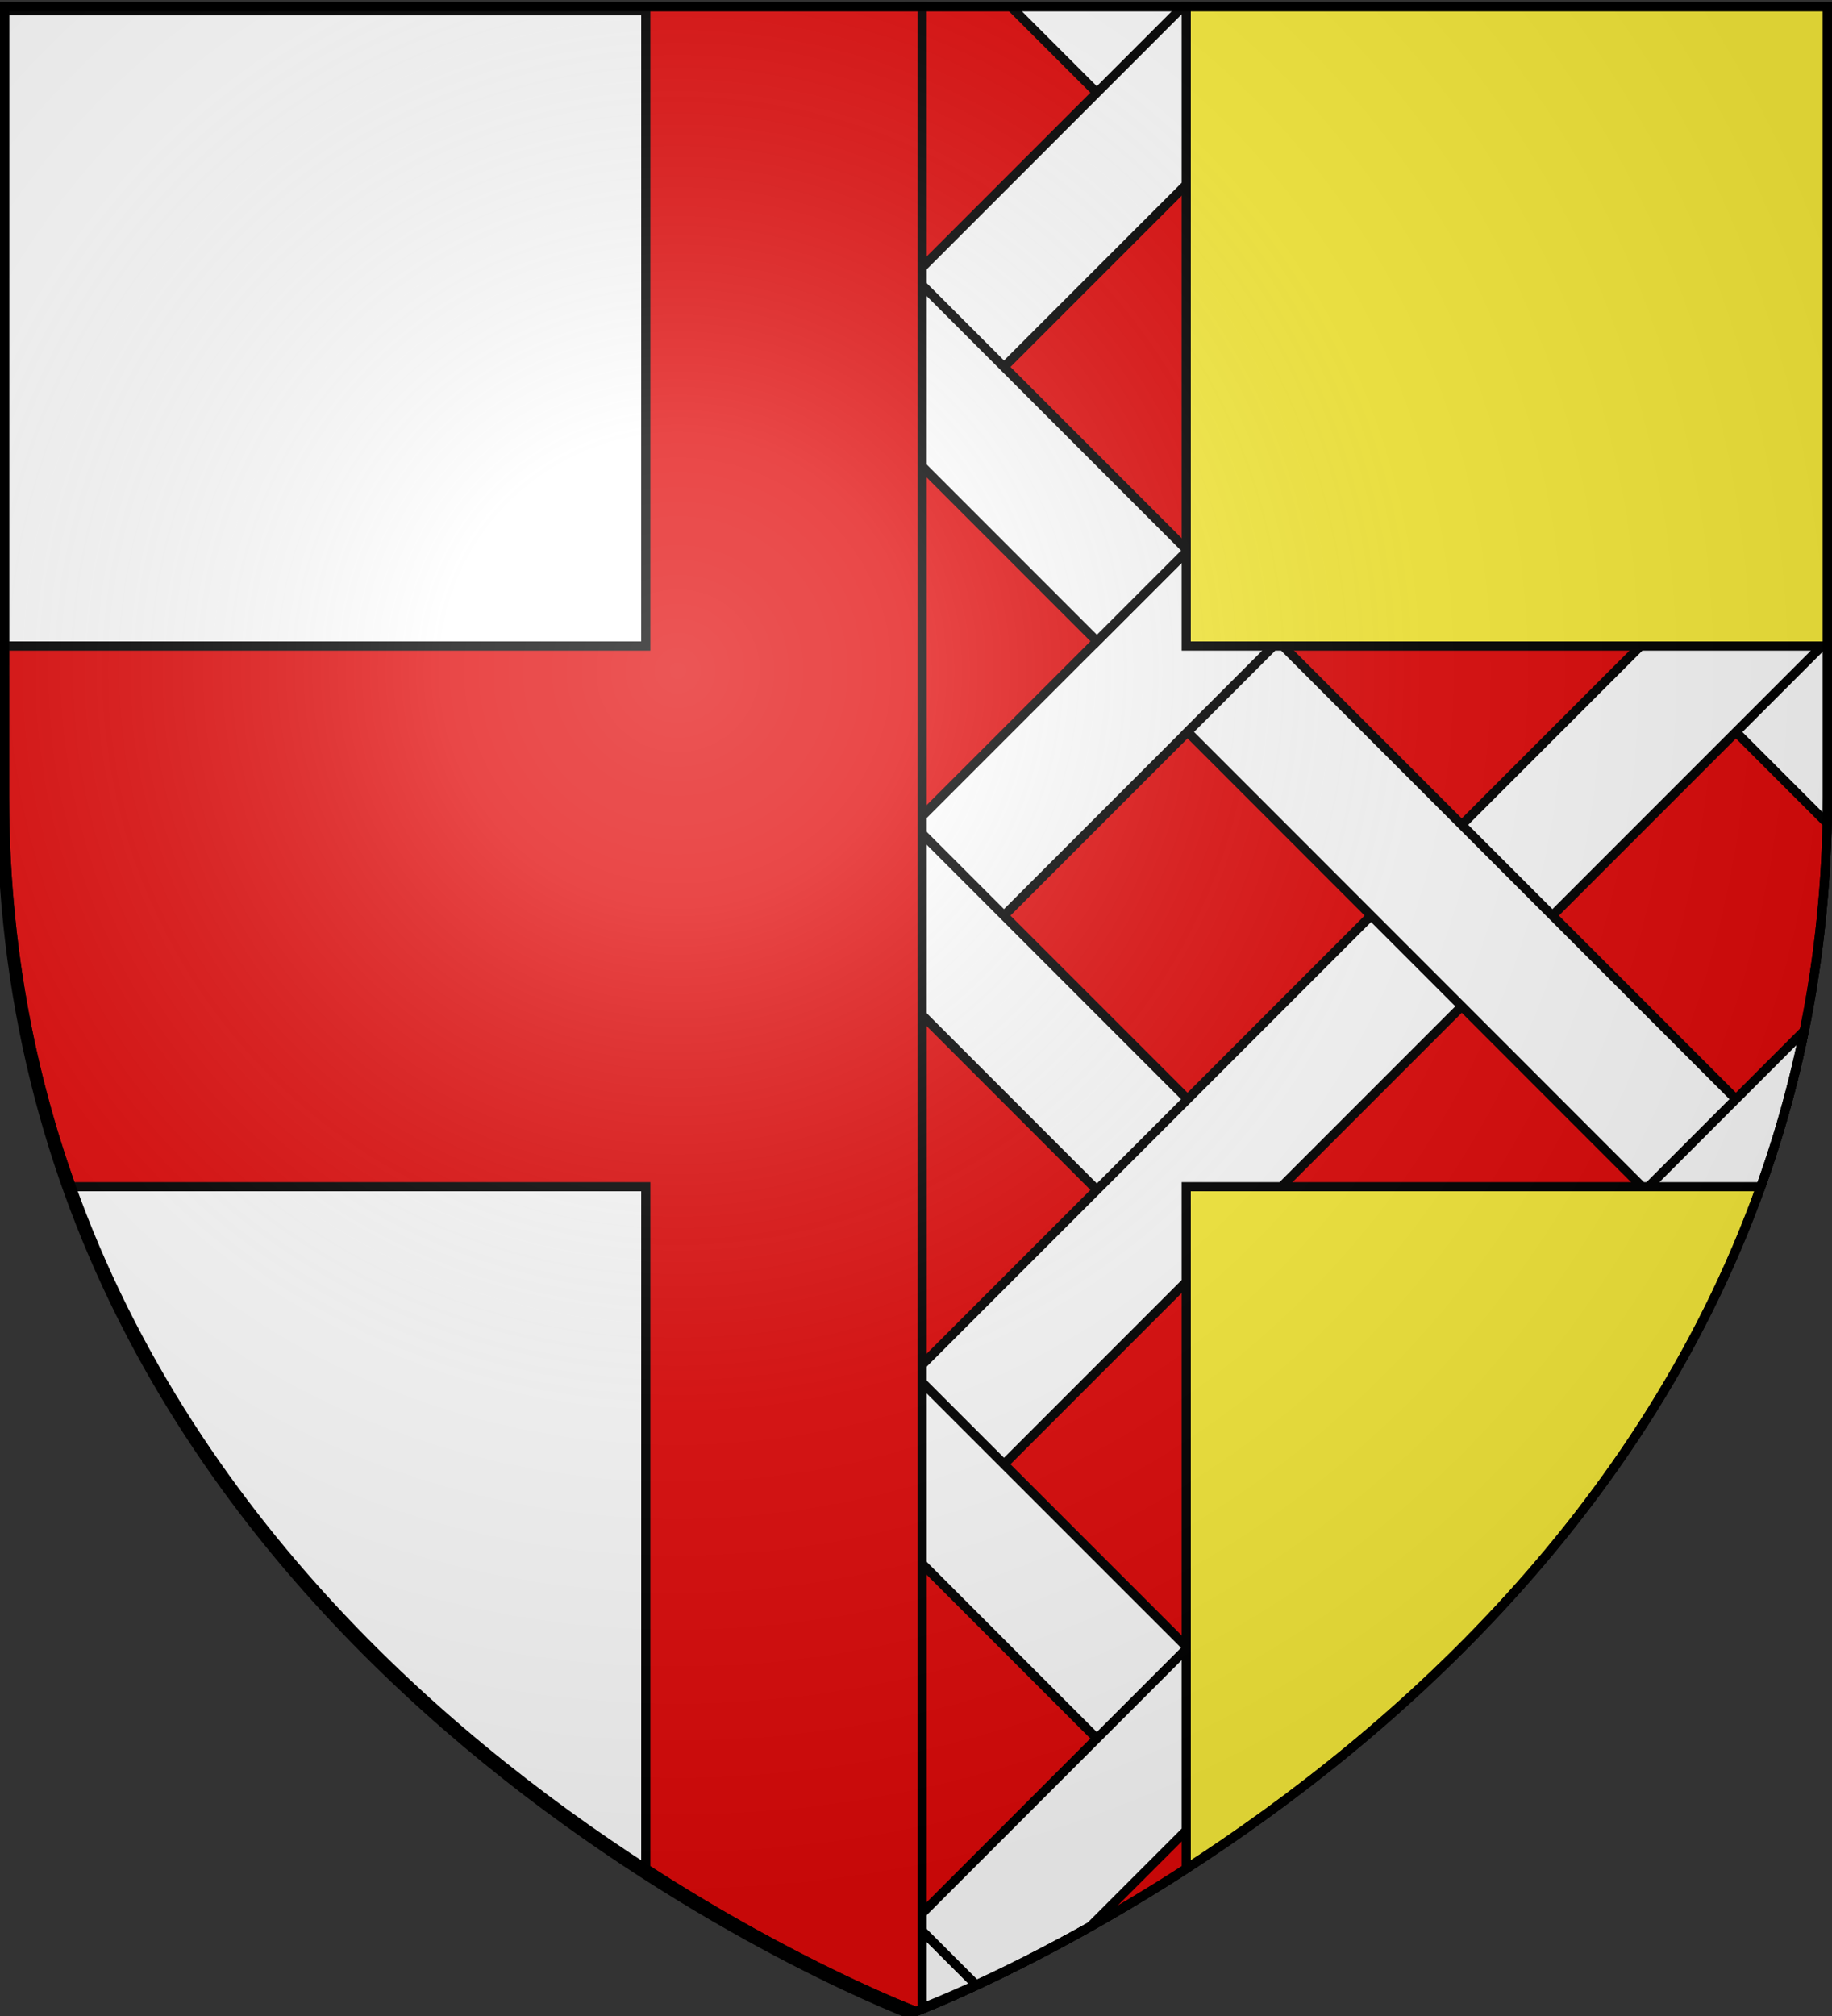
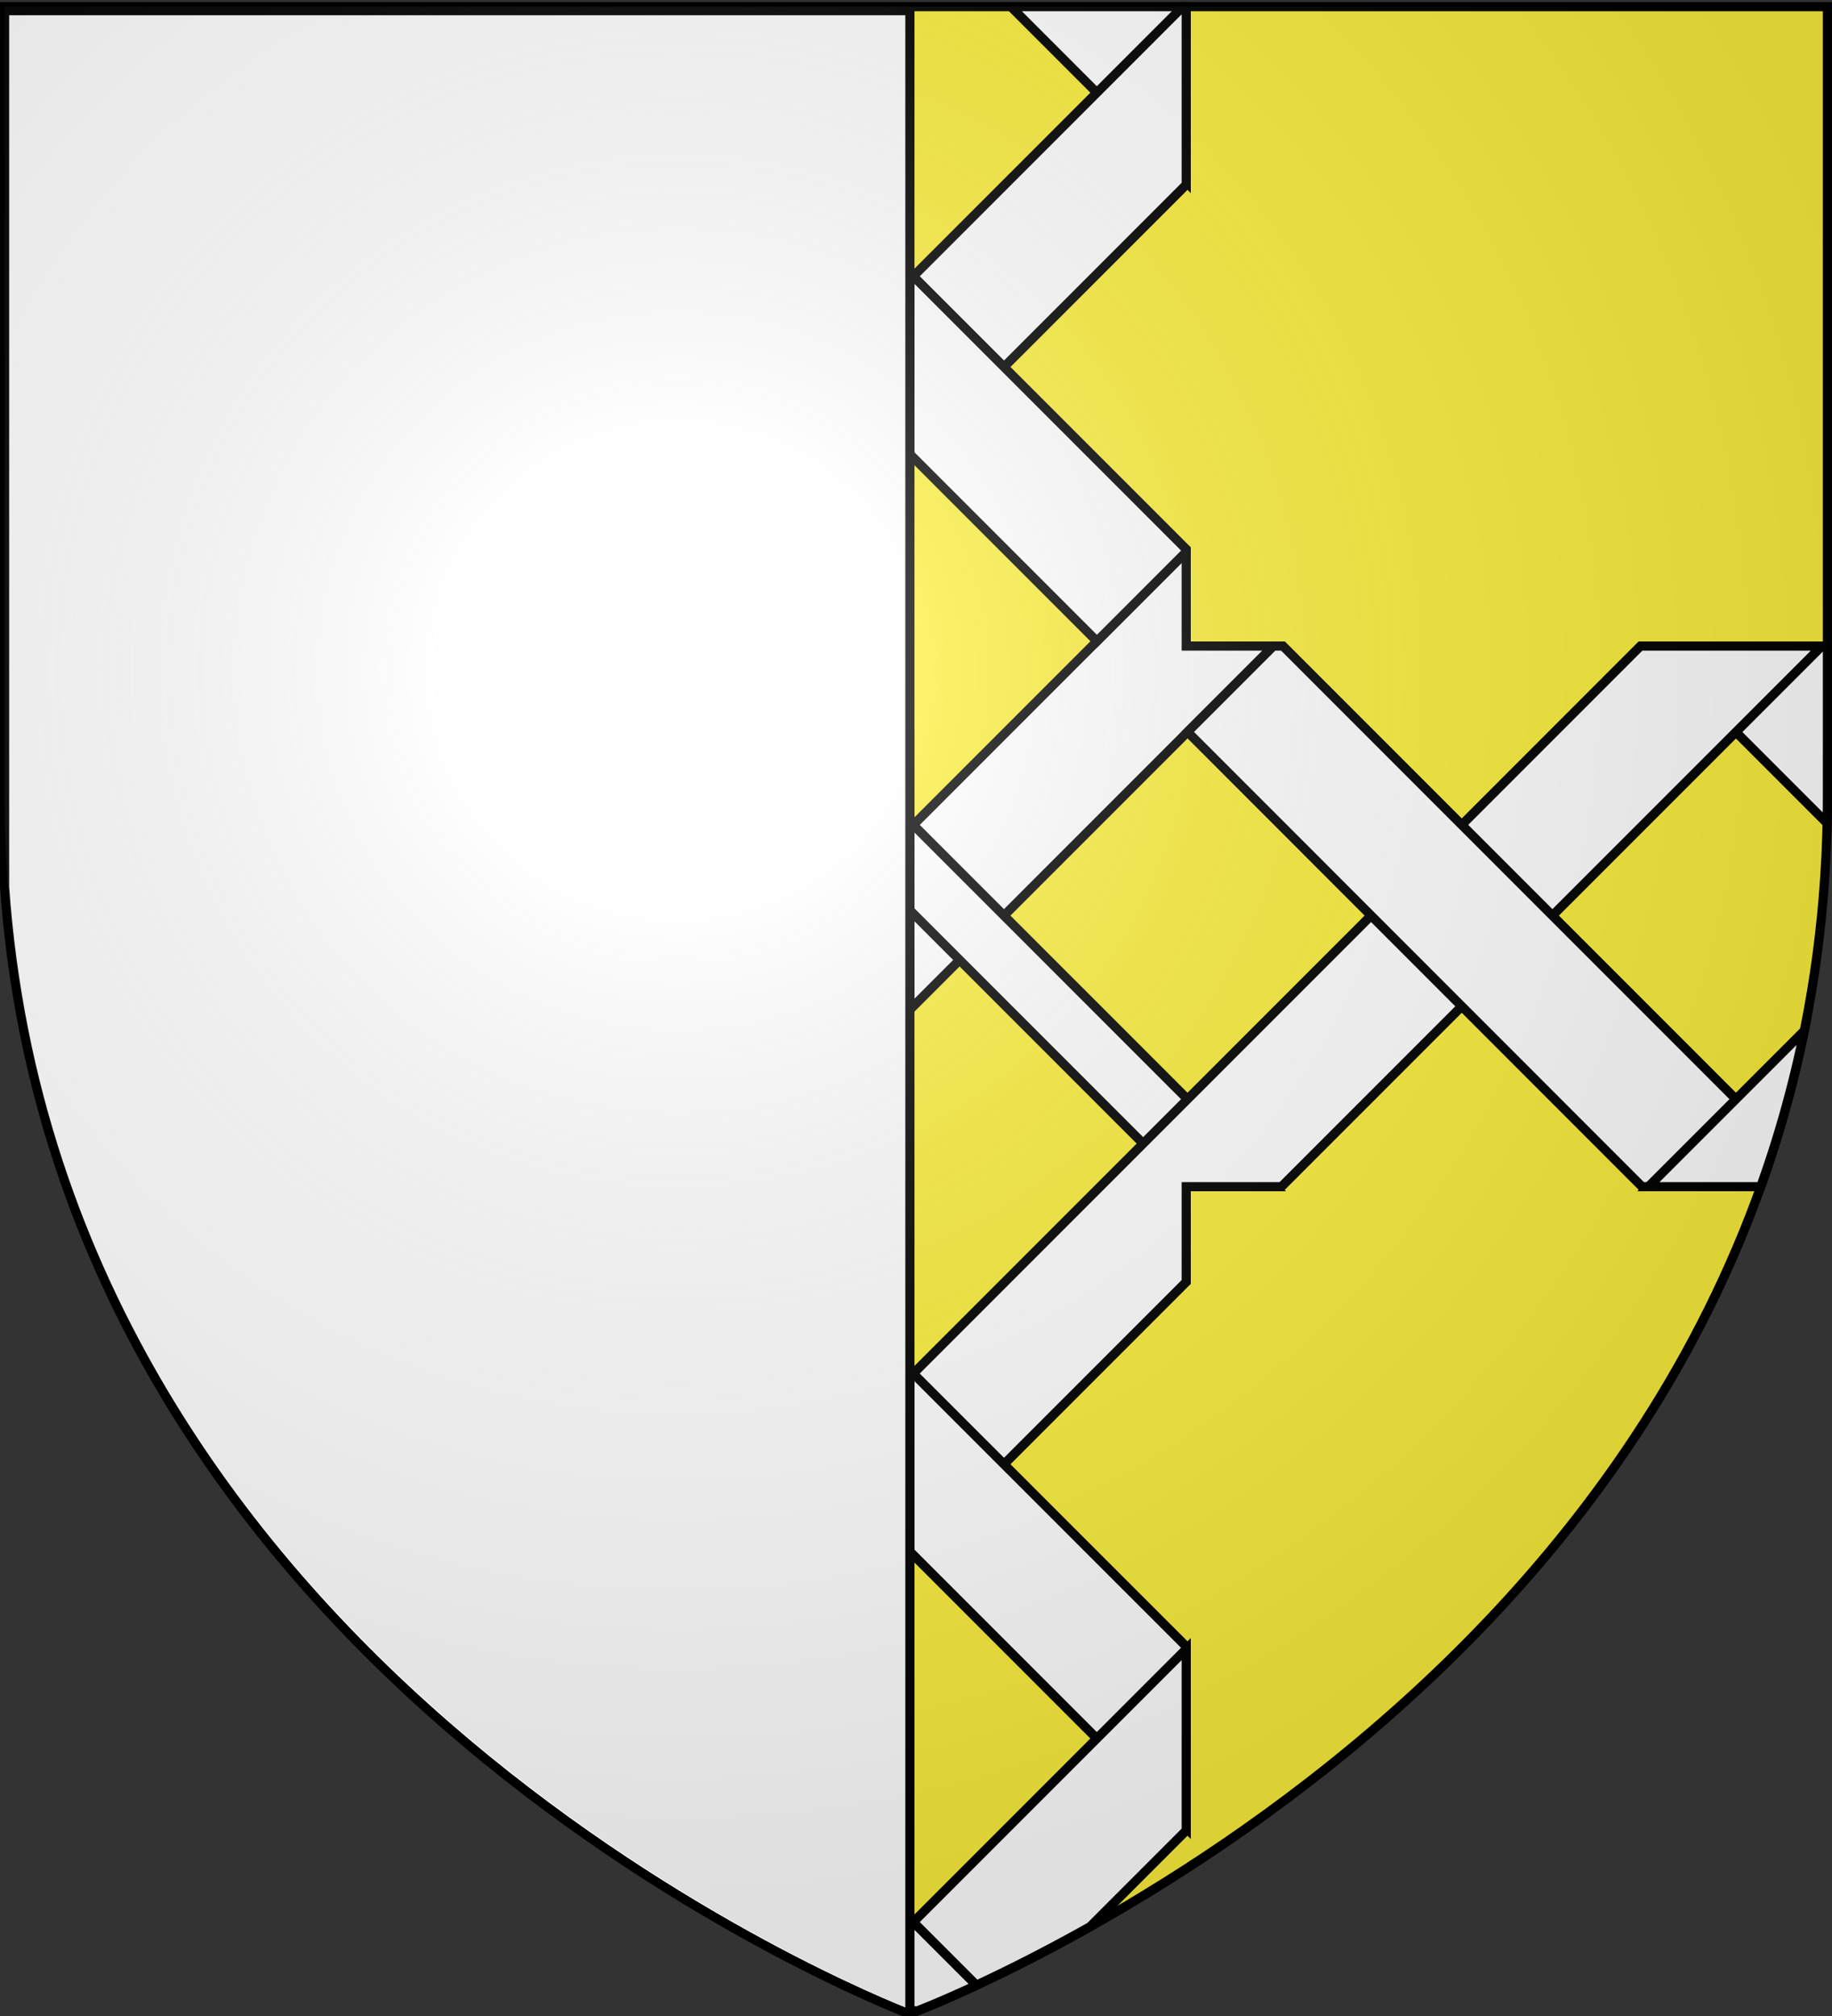
<svg xmlns="http://www.w3.org/2000/svg" xmlns:xlink="http://www.w3.org/1999/xlink" height="660" width="600" version="1.0">
  <rect width="100%" height="100%" fill="#333333" stroke="none" />
  <defs>
    <linearGradient id="b">
      <stop style="stop-color:white;stop-opacity:.314" offset="0" />
      <stop offset=".19" style="stop-color:white;stop-opacity:.251" />
      <stop style="stop-color:#6b6b6b;stop-opacity:.125" offset=".6" />
      <stop style="stop-color:black;stop-opacity:.125" offset="1" />
    </linearGradient>
    <linearGradient id="a">
      <stop offset="0" style="stop-color:#fd0000;stop-opacity:1" />
      <stop style="stop-color:#e77275;stop-opacity:.659" offset=".5" />
      <stop style="stop-color:black;stop-opacity:.323" offset="1" />
    </linearGradient>
    <radialGradient xlink:href="#b" id="c" gradientUnits="userSpaceOnUse" gradientTransform="matrix(1.353 0 0 1.349 -77.63 -85.747)" cx="221.445" cy="226.331" fx="221.445" fy="226.331" r="300" />
  </defs>
  <g style="display:inline">
    <path style="fill:#fcef3c;fill-opacity:1;fill-rule:evenodd;stroke:#000;stroke-width:3;stroke-linecap:butt;stroke-linejoin:miter;stroke-miterlimit:4;stroke-dasharray:none;stroke-opacity:1" d="M300 658.5s298.5-112.32 298.5-397.772V2.176H1.5v258.552C1.5 546.18 300 658.5 300 658.5z" />
  </g>
-   <path style="color:#000;fill:#e20909;fill-opacity:1;fill-rule:nonzero;stroke:#000;stroke-width:3;stroke-linecap:butt;stroke-linejoin:miter;marker:none;marker-start:none;marker-mid:none;marker-end:none;stroke-miterlimit:4;stroke-dasharray:none;stroke-dashoffset:0;stroke-opacity:1;visibility:visible;display:inline;overflow:visible" d="M388.5 2.188V211.5h210v49.219c0 47.248-8.195 89.744-21.844 127.781H388.5v223.281C338.837 643.868 300 658.5 300 658.5s-25.033-9.457-60.563-29.75c32.359 18.365 55.64 27.53 58.563 28.656V2.188h90.5zM239.437 628.75c-1.378-.787-2.778-1.617-4.187-2.438 1.412.817 2.808 1.655 4.188 2.438z" />
  <path style="color:#000;fill:#fff;fill-opacity:1;fill-rule:nonzero;stroke:#000;stroke-width:3;stroke-linecap:butt;stroke-linejoin:miter;marker:none;marker-start:none;marker-mid:none;marker-end:none;stroke-miterlimit:4;stroke-dasharray:none;stroke-dashoffset:0;stroke-opacity:1;visibility:visible;display:inline;overflow:visible" d="M388.5 2.188v57.437L331.062 2.187H388.5zm210 209.312v49.219c0 2.953-.03 5.896-.094 8.812L540.375 211.5H598.5z" />
  <path style="color:#000;fill:#fff;fill-opacity:1;fill-rule:nonzero;stroke:#000;stroke-width:3;stroke-linecap:butt;stroke-linejoin:miter;marker:none;marker-start:none;marker-mid:none;marker-end:none;stroke-miterlimit:4;stroke-dasharray:none;stroke-dashoffset:0;stroke-opacity:1;visibility:visible;display:inline;overflow:visible" d="M388.5 180.688V211.5h28.563L298 330.563v-59.375l90.5-90.5z" />
-   <path style="color:#000;fill:#fff;fill-opacity:1;fill-rule:nonzero;stroke:#000;stroke-width:3;stroke-linecap:butt;stroke-linejoin:miter;marker:none;marker-start:none;marker-mid:none;marker-end:none;stroke-miterlimit:4;stroke-dasharray:none;stroke-dashoffset:0;stroke-opacity:1;visibility:visible;display:inline;overflow:visible" d="M298 268.938 417.563 388.5H388.5v30.313l-90.5-90.5v-59.375z" />
+   <path style="color:#000;fill:#fff;fill-opacity:1;fill-rule:nonzero;stroke:#000;stroke-width:3;stroke-linecap:butt;stroke-linejoin:miter;marker:none;marker-start:none;marker-mid:none;marker-end:none;stroke-miterlimit:4;stroke-dasharray:none;stroke-dashoffset:0;stroke-opacity:1;visibility:visible;display:inline;overflow:visible" d="M298 268.938 417.563 388.5H388.5l-90.5-90.5v-59.375z" />
  <path style="color:#000;fill:#fff;fill-opacity:1;fill-rule:nonzero;stroke:#000;stroke-width:3;stroke-linecap:butt;stroke-linejoin:miter;marker:none;marker-start:none;marker-mid:none;marker-end:none;stroke-miterlimit:4;stroke-dasharray:none;stroke-dashoffset:0;stroke-opacity:1;visibility:visible;display:inline;overflow:visible" d="m298 628.125 21.813 21.813C307.389 655.723 300 658.5 300 658.5s-25.033-9.457-60.563-29.75c32.359 18.365 55.64 27.53 58.563 28.656v-29.281z" />
  <path style="color:#000;fill:#fff;fill-opacity:1;fill-rule:nonzero;stroke:#000;stroke-width:3;stroke-linecap:butt;stroke-linejoin:miter;marker:none;marker-start:none;marker-mid:none;marker-end:none;stroke-miterlimit:4;stroke-dasharray:none;stroke-dashoffset:0;stroke-opacity:1;visibility:visible;display:inline;overflow:visible" d="M388.5 2.188v58.28l-90.5 90.5V91.564l89.375-89.376h1.125z" />
  <path style="color:#000;fill:#fff;fill-opacity:1;fill-rule:nonzero;stroke:#000;stroke-width:3;stroke-linecap:butt;stroke-linejoin:miter;marker:none;marker-start:none;marker-mid:none;marker-end:none;stroke-miterlimit:4;stroke-dasharray:none;stroke-dashoffset:0;stroke-opacity:1;visibility:visible;display:inline;overflow:visible" d="m596.688 211.5-177 177H388.5v31.188l-90.5 90.5V450.78L537.281 211.5h59.407z" />
  <path style="color:#000;fill:#fff;fill-opacity:1;fill-rule:nonzero;stroke:#000;stroke-width:3;stroke-linecap:butt;stroke-linejoin:miter;marker:none;marker-start:none;marker-mid:none;marker-end:none;stroke-miterlimit:4;stroke-dasharray:none;stroke-dashoffset:0;stroke-opacity:1;visibility:visible;display:inline;overflow:visible" d="m298 448.563 90.5 90.468v59.407l-90.5-90.5v-59.375z" />
  <path style="color:#000;fill:#fff;fill-opacity:1;fill-rule:nonzero;stroke:#000;stroke-width:3;stroke-linecap:butt;stroke-linejoin:miter;marker:none;marker-start:none;marker-mid:none;marker-end:none;stroke-miterlimit:4;stroke-dasharray:none;stroke-dashoffset:0;stroke-opacity:1;visibility:visible;display:inline;overflow:visible" d="m298 89.313 90.5 90.5v.875l-29.25 29.25-61.25-61.25V89.313z" />
  <path style="color:#000;fill:#fff;fill-opacity:1;fill-rule:nonzero;stroke:#000;stroke-width:3;stroke-linecap:butt;stroke-linejoin:miter;marker:none;marker-start:none;marker-mid:none;marker-end:none;stroke-miterlimit:4;stroke-dasharray:none;stroke-dashoffset:0;stroke-opacity:1;visibility:visible;display:inline;overflow:visible" d="M420.188 211.5 581.78 373.094a367.942 367.942 0 0 1-5.125 15.406h-38.875L388.938 239.625l28.125-28.125h3.125z" />
  <path style="color:#000;fill:#fff;fill-opacity:1;fill-rule:nonzero;stroke:#000;stroke-width:3;stroke-linecap:butt;stroke-linejoin:miter;marker:none;marker-start:none;marker-mid:none;marker-end:none;stroke-miterlimit:4;stroke-dasharray:none;stroke-dashoffset:0;stroke-opacity:1;visibility:visible;display:inline;overflow:visible" d="M590.906 337.469a367.538 367.538 0 0 1-14.25 51.031h-36.781l51.031-51.031zM388.5 539.875v59.406l-31.469 31.469c-14.856 8.35-27.522 14.627-37.25 19.156l-20.656-20.656 89.375-89.375z" />
  <path style="fill:#fff;fill-opacity:1;stroke:#000;stroke-width:3;stroke-miterlimit:4;stroke-dasharray:none;stroke-opacity:1;display:inline" d="M1.5 3.5v286.781C19.916 549.784 287.608 655.401 298 659.406V3.5H1.5z" />
-   <path d="M211.5 2.188V211.5H1.5v49.219c0 47.248 8.195 89.744 21.844 127.781H211.5v223.281C261.163 643.868 300 658.5 300 658.5s25.033-9.457 60.563-29.75c-32.359 18.365-55.64 27.53-58.563 28.656V2.188h-90.5zM360.563 628.75c1.378-.787 2.778-1.617 4.187-2.438-1.412.817-2.808 1.655-4.188 2.438z" style="color:#000;fill:#e20909;fill-opacity:1;fill-rule:nonzero;stroke:#000;stroke-width:3;stroke-linecap:butt;stroke-linejoin:miter;marker:none;marker-start:none;marker-mid:none;marker-end:none;stroke-miterlimit:4;stroke-dasharray:none;stroke-dashoffset:0;stroke-opacity:1;visibility:visible;display:inline;overflow:visible" />
  <path d="M300 658.5s298.5-112.32 298.5-397.772V2.176H1.5v258.552C1.5 546.18 300 658.5 300 658.5z" style="opacity:1;fill:url(#c);fill-opacity:1;fill-rule:evenodd;stroke:none;stroke-width:1px;stroke-linecap:butt;stroke-linejoin:miter;stroke-opacity:1" />
-   <path d="M300 658.5S1.5 546.18 1.5 260.728V2.176h597v258.552C598.5 546.18 300 658.5 300 658.5z" style="opacity:1;fill:none;fill-opacity:1;fill-rule:evenodd;stroke:#000;stroke-width:3;stroke-linecap:butt;stroke-linejoin:miter;stroke-miterlimit:4;stroke-dasharray:none;stroke-opacity:1" />
</svg>